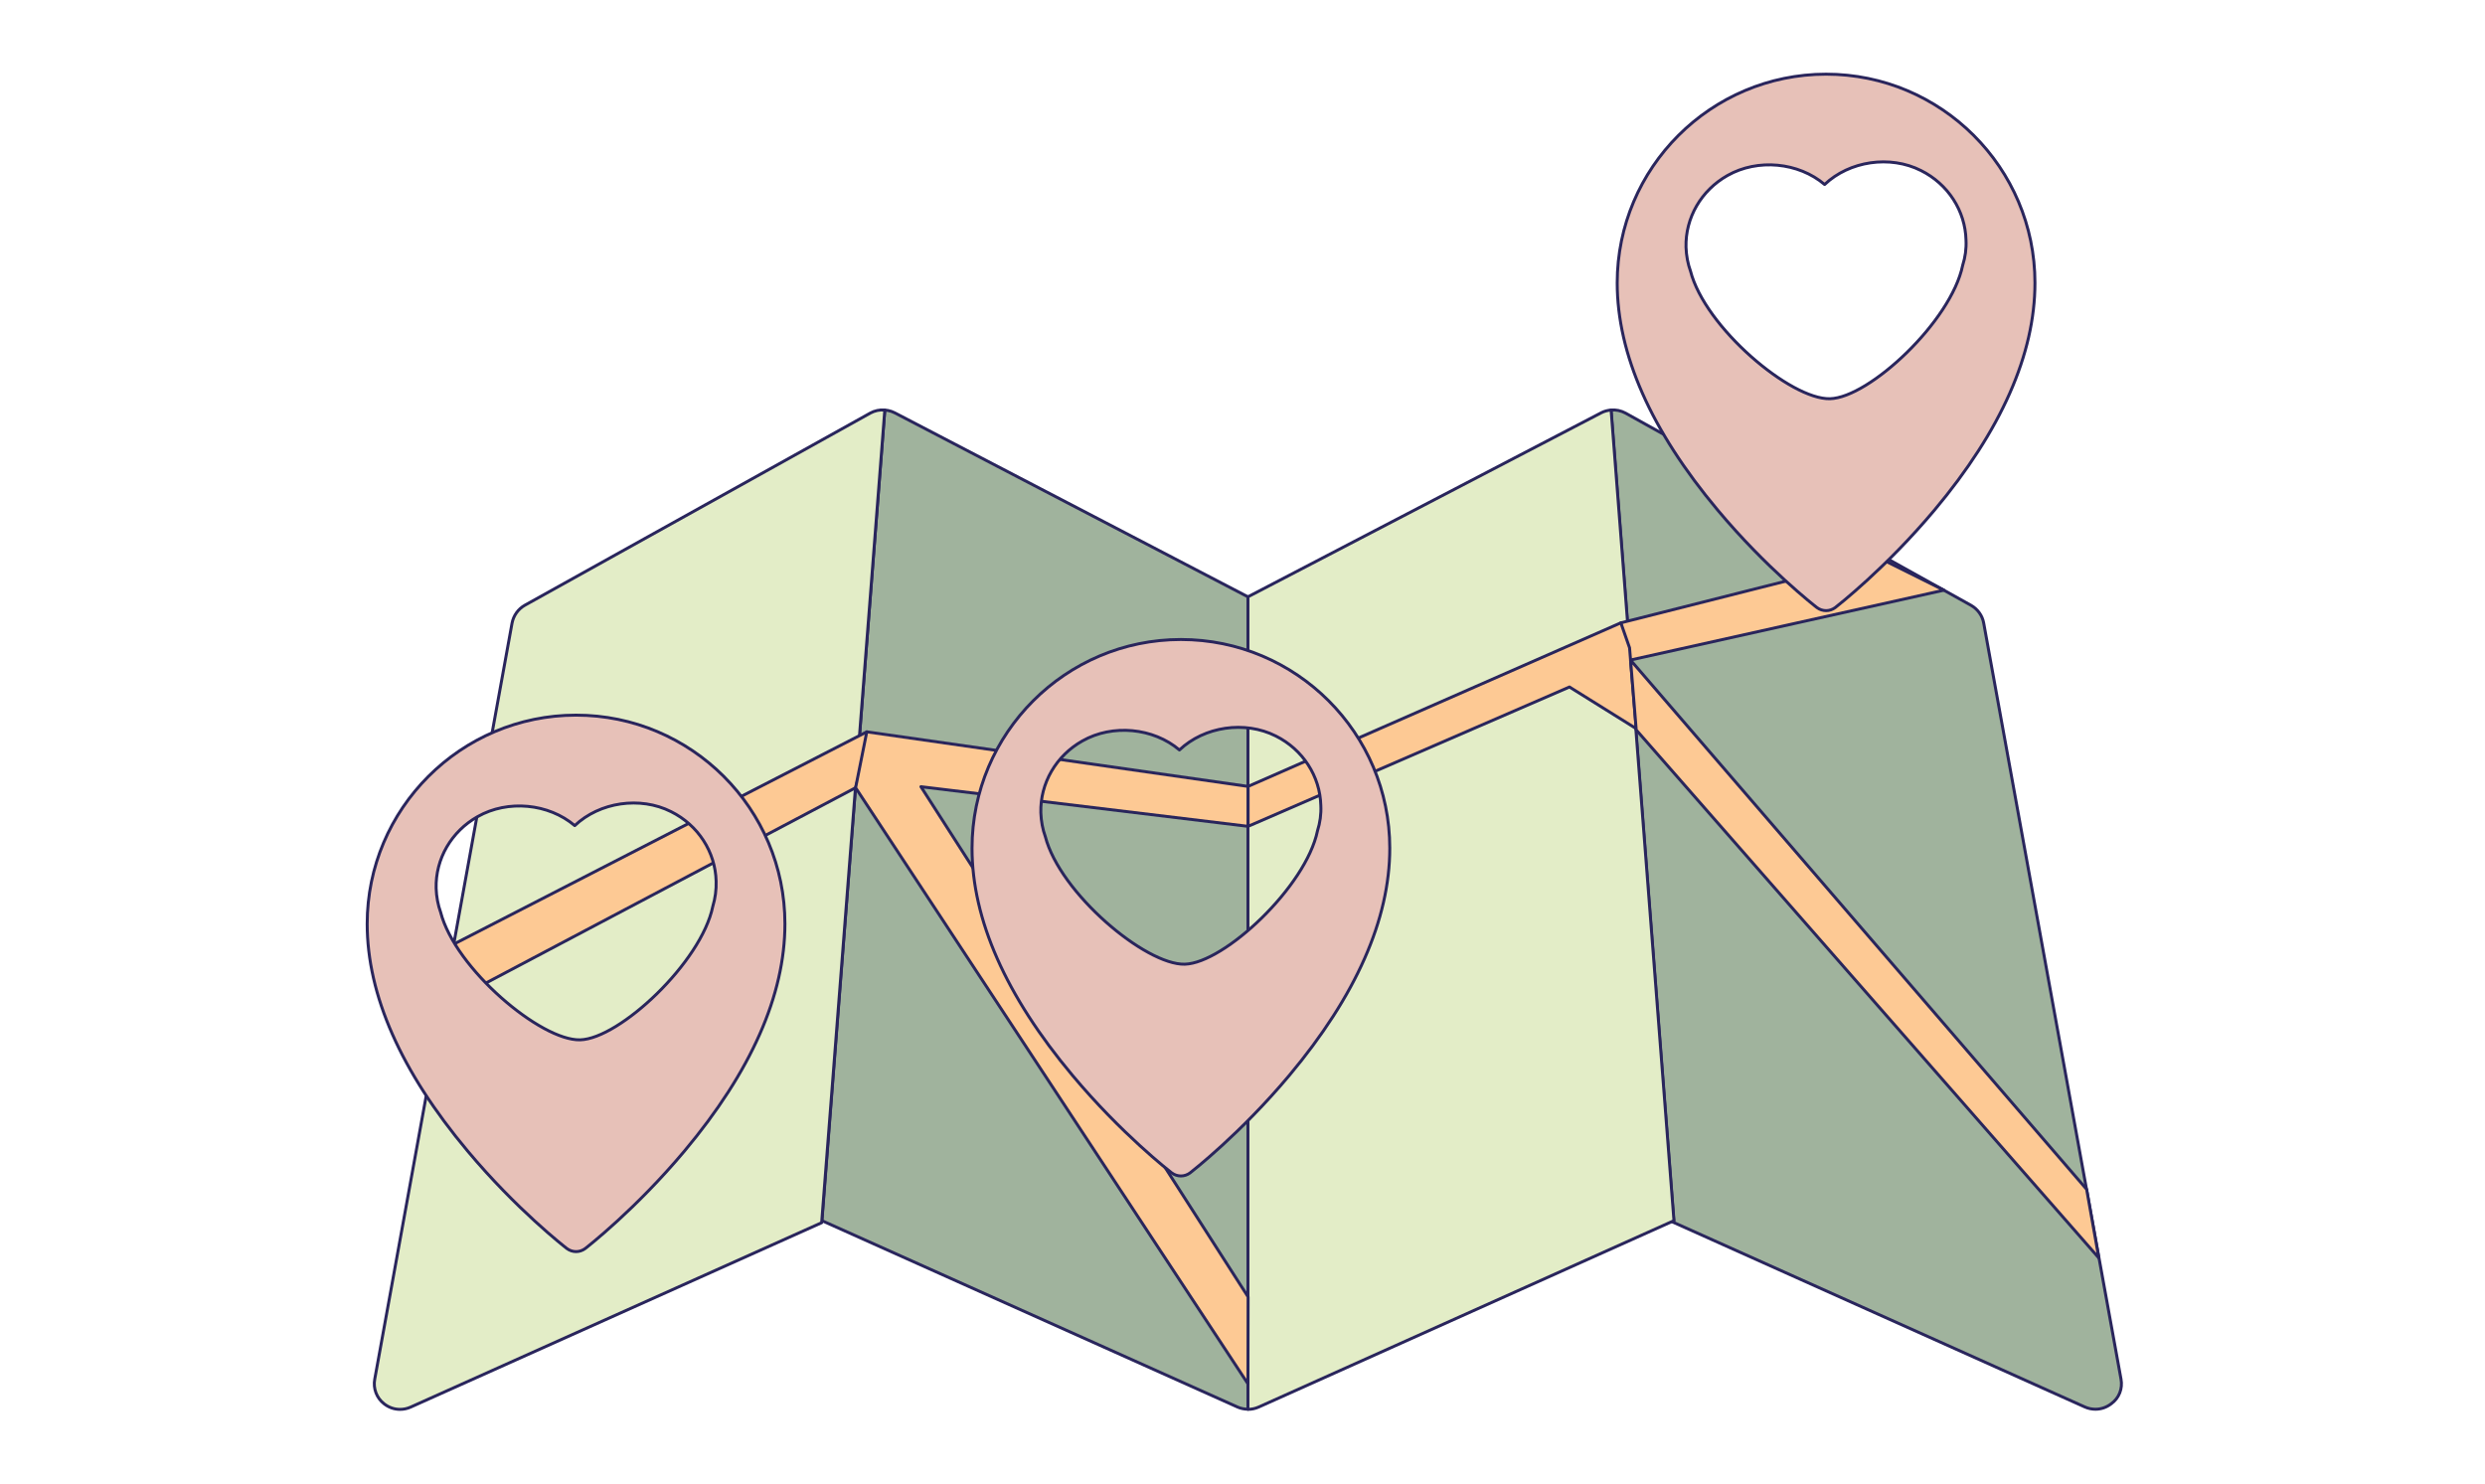
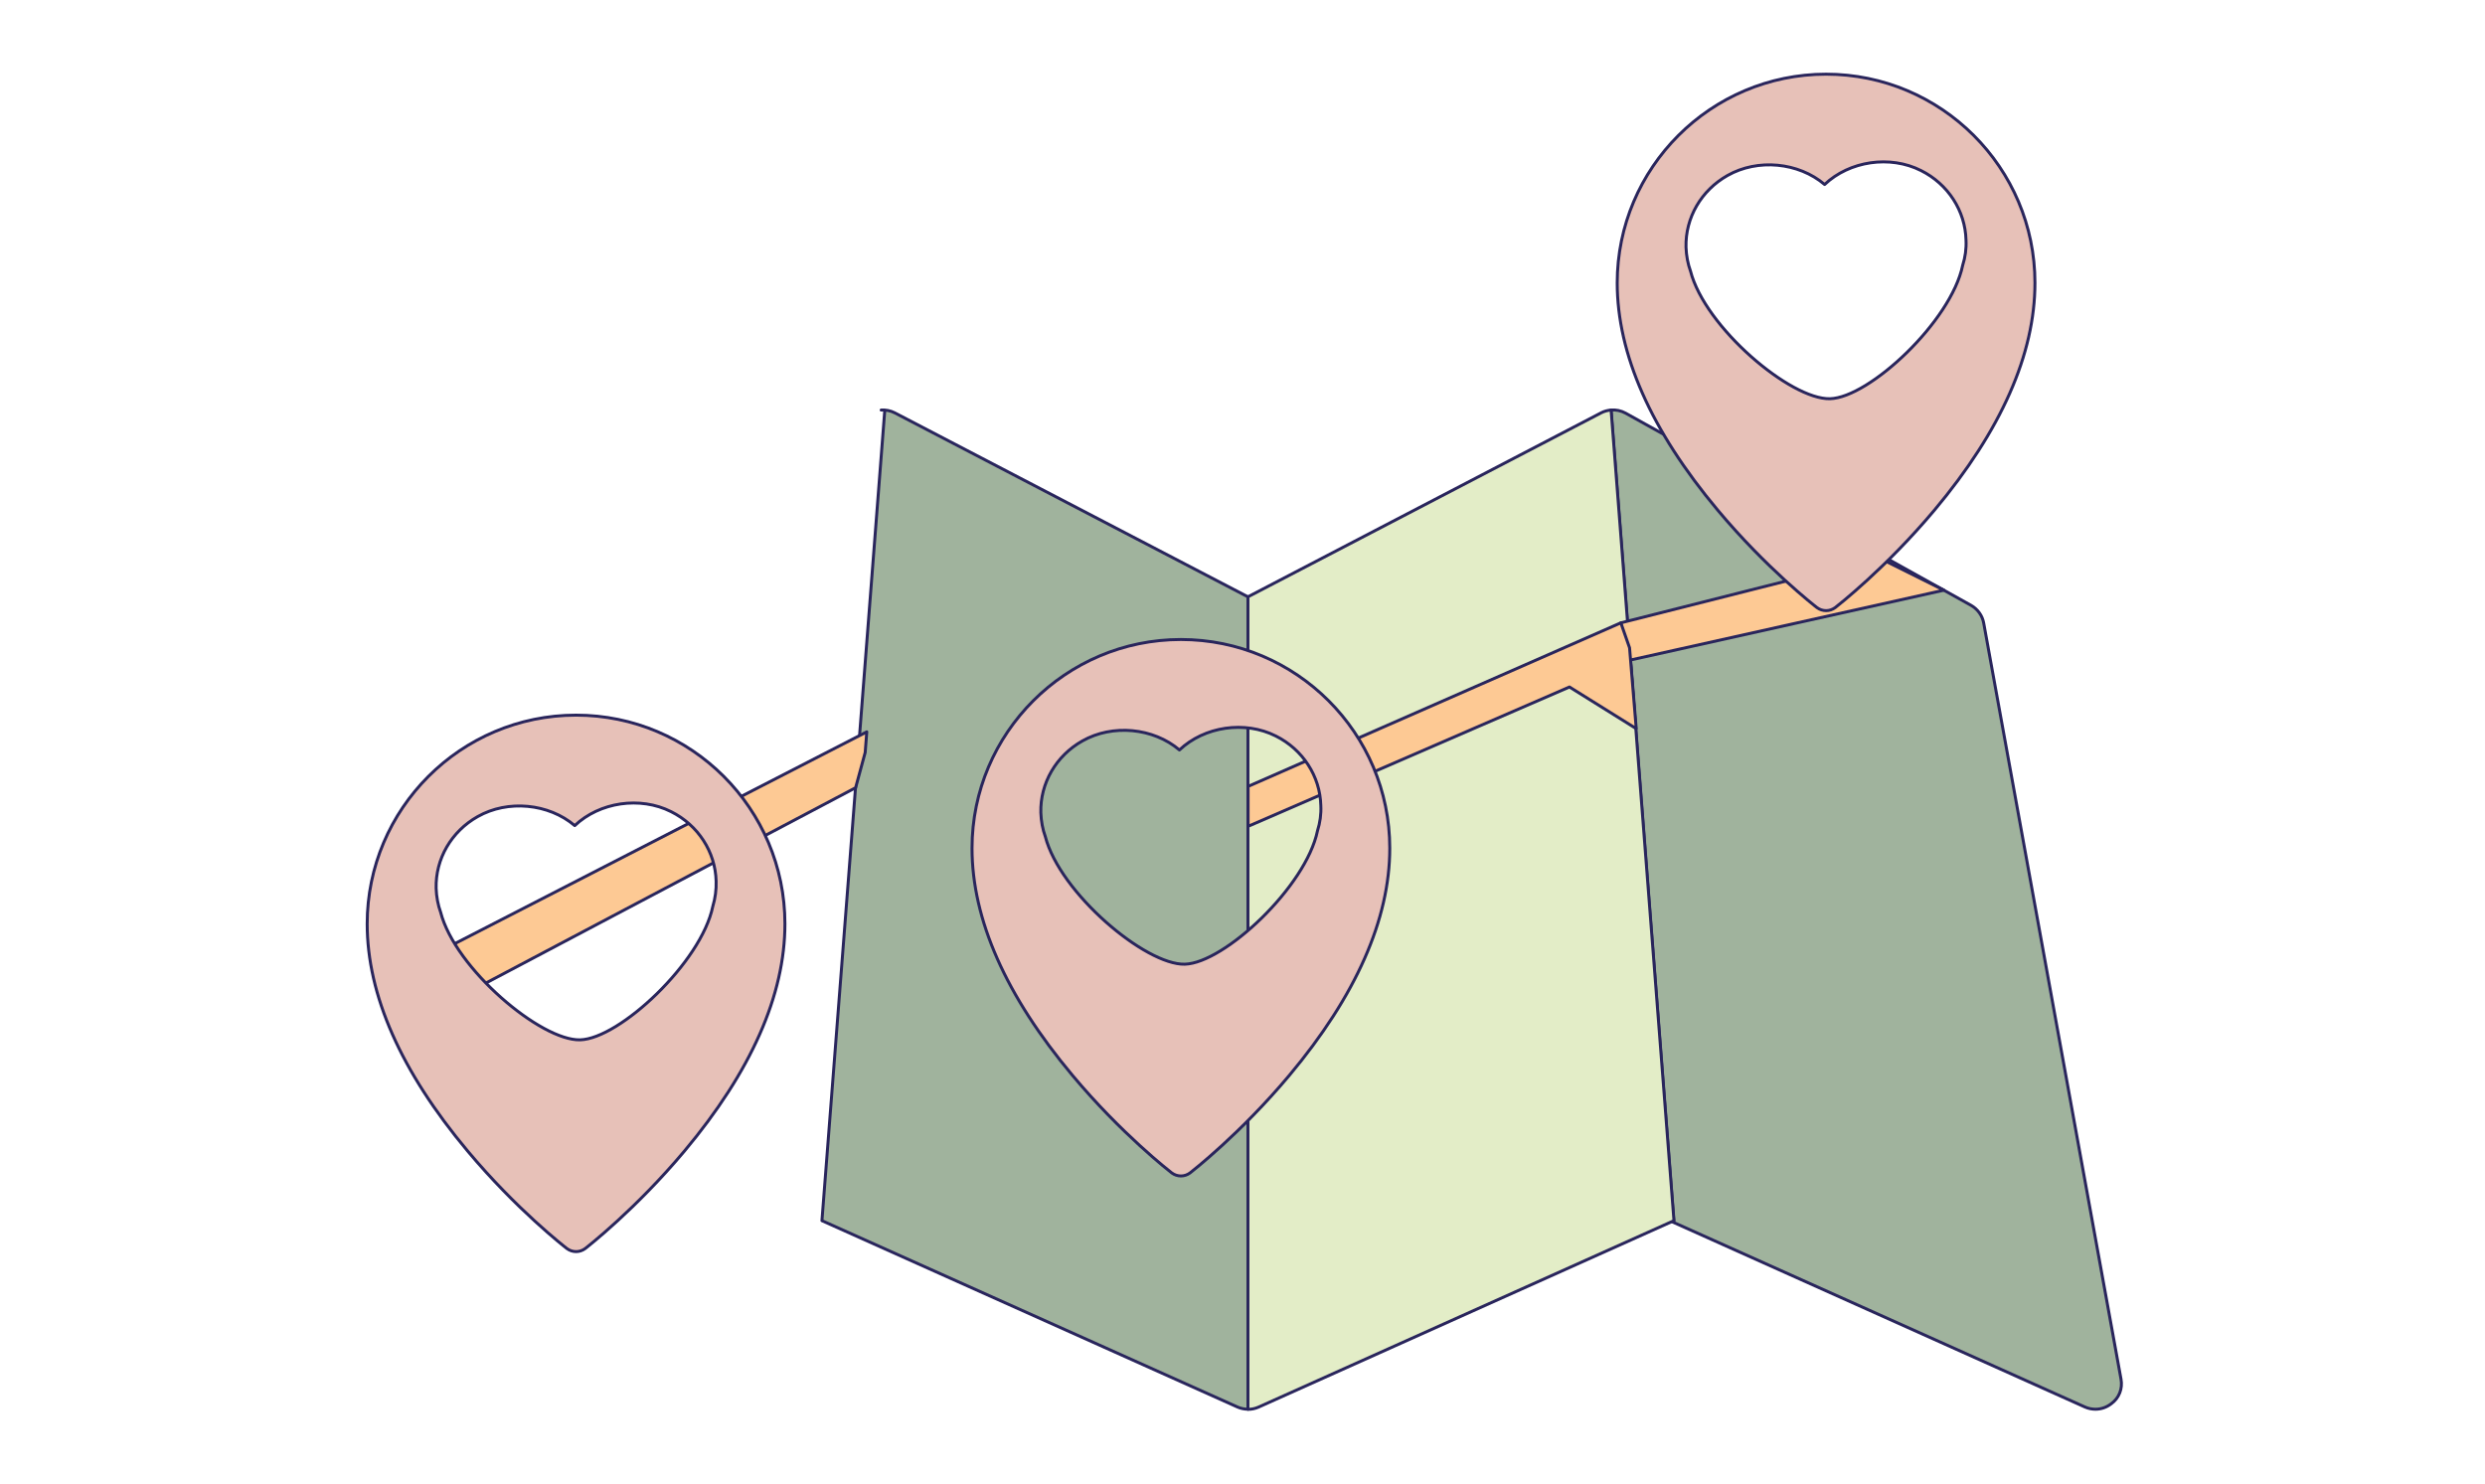
<svg xmlns="http://www.w3.org/2000/svg" width="670" height="400" viewBox="0 0 670 400" fill="none">
  <path d="M571.864 371.862L534.842 168.008C534.49 165.973 533.199 164.212 531.398 163.194L438.257 111.379C437.044 110.714 435.674 110.44 434.344 110.558L451.289 329.126L450.702 329.361L562.159 379.376C563.059 379.767 564.037 379.963 564.976 379.963C566.503 379.963 567.99 379.454 569.242 378.476C571.355 376.949 572.334 374.405 571.864 371.862Z" fill="#A0B39D" stroke="#29255C" stroke-width="0.8" stroke-miterlimit="10" stroke-linecap="round" stroke-linejoin="round" />
  <path d="M336.472 160.921L241.218 111.298C240.083 110.711 238.792 110.476 237.578 110.555C237.891 110.515 238.244 110.555 238.557 110.555L221.611 329.123L333.655 379.373C334.555 379.764 335.533 379.96 336.472 379.96V160.921Z" fill="#A0B39D" stroke="#29255C" stroke-width="0.8" stroke-miterlimit="10" stroke-linecap="round" stroke-linejoin="round" />
-   <path d="M238.556 110.558C237.226 110.44 235.856 110.714 234.643 111.379L141.501 163.194C139.701 164.212 138.449 165.973 138.058 168.008L101.036 371.862C100.566 374.366 101.545 376.949 103.58 378.515C104.832 379.493 106.319 380.002 107.845 380.002C108.824 380.002 109.763 379.806 110.663 379.415L221.532 329.674L238.556 110.558Z" fill="#E3EDC7" stroke="#29255C" stroke-width="0.8" stroke-miterlimit="10" stroke-linecap="round" stroke-linejoin="round" />
  <path d="M434.384 110.551C433.484 110.629 432.545 110.864 431.723 111.294L336.469 160.917V379.995C337.447 379.995 338.386 379.799 339.286 379.408L451.33 329.12L434.384 110.551Z" fill="#E3EDC7" stroke="#29255C" stroke-width="0.8" stroke-miterlimit="10" stroke-linecap="round" stroke-linejoin="round" />
  <path d="M122.559 254.461L119.35 271.211L230.689 212.391L233.271 202.881L233.702 197.324L122.559 254.461Z" fill="#FDC994" stroke="#29255C" stroke-width="0.8" stroke-miterlimit="10" stroke-linecap="round" stroke-linejoin="round" />
-   <path d="M336.51 212.037L233.703 197.322L230.689 212.389L336.471 373.117L336.51 349.675L248.3 212.115L336.51 222.799V212.037Z" fill="#FDC994" stroke="#29255C" stroke-width="0.8" stroke-miterlimit="10" stroke-linecap="round" stroke-linejoin="round" />
  <path d="M524.124 159.13L506.513 150.363L437.01 167.935L437.558 174.784L439.632 177.953L524.124 159.13Z" fill="#FDC994" stroke="#29255C" stroke-width="0.8" stroke-miterlimit="10" stroke-linecap="round" stroke-linejoin="round" />
  <path d="M441.157 196.461L439.356 174.663L437.008 167.932L336.51 212.037V222.799L423.154 185.229L441.157 196.461Z" fill="#FDC994" stroke="#29255C" stroke-width="0.8" stroke-miterlimit="10" stroke-linecap="round" stroke-linejoin="round" />
-   <path d="M565.88 339.179L562.593 320.668L439.631 177.982L441.157 196.806L565.88 339.179Z" fill="#FDC994" stroke="#29255C" stroke-width="0.8" stroke-miterlimit="10" stroke-linecap="round" stroke-linejoin="round" />
  <path d="M155.315 192.822C124.281 192.822 99 218.064 99 249.098C99 268.274 108.118 288.899 126.081 310.344C139.27 326.116 152.302 336.213 152.85 336.643C153.593 337.191 154.454 337.465 155.315 337.465C156.176 337.465 157.037 337.191 157.781 336.643C158.329 336.213 171.361 326.077 184.549 310.344C202.512 288.899 211.63 268.274 211.63 249.098C211.63 218.064 186.388 192.822 155.315 192.822ZM192.18 244.402C189.089 259.469 167.017 280.093 156.411 280.367C145.805 280.641 122.716 261.152 118.802 245.967C118.098 244.05 117.667 241.78 117.589 239.51C117.393 231.566 121.698 224.169 128.782 220.178C136.922 215.56 147.919 216.616 154.963 222.604C161.655 216.264 172.574 214.62 180.949 218.847C188.228 222.487 192.885 229.687 193.08 237.593C193.159 239.902 192.846 242.171 192.18 244.402Z" fill="#E7C1B8" stroke="#29255C" stroke-width="0.8" stroke-miterlimit="10" stroke-linecap="round" stroke-linejoin="round" />
  <path d="M318.391 172.426C287.357 172.426 262.076 197.668 262.076 228.702C262.076 247.878 271.195 268.502 289.158 289.948C302.346 305.719 315.378 315.816 315.926 316.247C316.669 316.795 317.53 317.069 318.391 317.069C319.252 317.069 320.113 316.795 320.857 316.247C321.405 315.816 334.437 305.68 347.625 289.948C365.588 268.502 374.707 247.878 374.707 228.702C374.707 197.668 349.465 172.426 318.391 172.426ZM355.217 224.006C352.126 239.073 330.054 259.697 319.448 259.971C308.842 260.245 285.753 240.755 281.839 225.571C281.135 223.653 280.704 221.384 280.626 219.114C280.43 211.169 284.735 203.773 291.819 199.781C299.959 195.163 310.956 196.22 318 202.207C324.692 195.868 335.611 194.224 343.986 198.451C351.265 202.09 355.922 209.291 356.117 217.196C356.235 219.505 355.922 221.775 355.217 224.006Z" fill="#E7C1B8" stroke="#29255C" stroke-width="0.8" stroke-miterlimit="10" stroke-linecap="round" stroke-linejoin="round" />
  <path d="M492.345 20C461.311 20 436.029 45.242 436.029 76.276C436.029 95.452 445.148 116.076 463.111 137.522C476.299 153.294 489.331 163.39 489.879 163.821C490.623 164.369 491.484 164.643 492.345 164.643C493.206 164.643 494.066 164.369 494.81 163.821C495.358 163.39 508.39 153.255 521.578 137.522C539.541 116.076 548.66 95.452 548.66 76.276C548.66 45.242 523.379 20 492.345 20ZM529.171 71.541C526.079 86.608 504.007 107.232 493.401 107.506C482.796 107.78 459.706 88.29 455.793 73.106C455.088 71.189 454.657 68.919 454.579 66.649C454.384 58.705 458.688 51.308 465.772 47.316C473.912 42.698 484.909 43.755 491.953 49.742C498.645 43.403 509.564 41.759 517.939 45.986C525.218 49.625 529.875 56.826 530.071 64.731C530.188 67.079 529.875 69.31 529.171 71.541Z" fill="#E7C1B8" stroke="#29255C" stroke-width="0.8" stroke-miterlimit="10" stroke-linecap="round" stroke-linejoin="round" />
</svg>